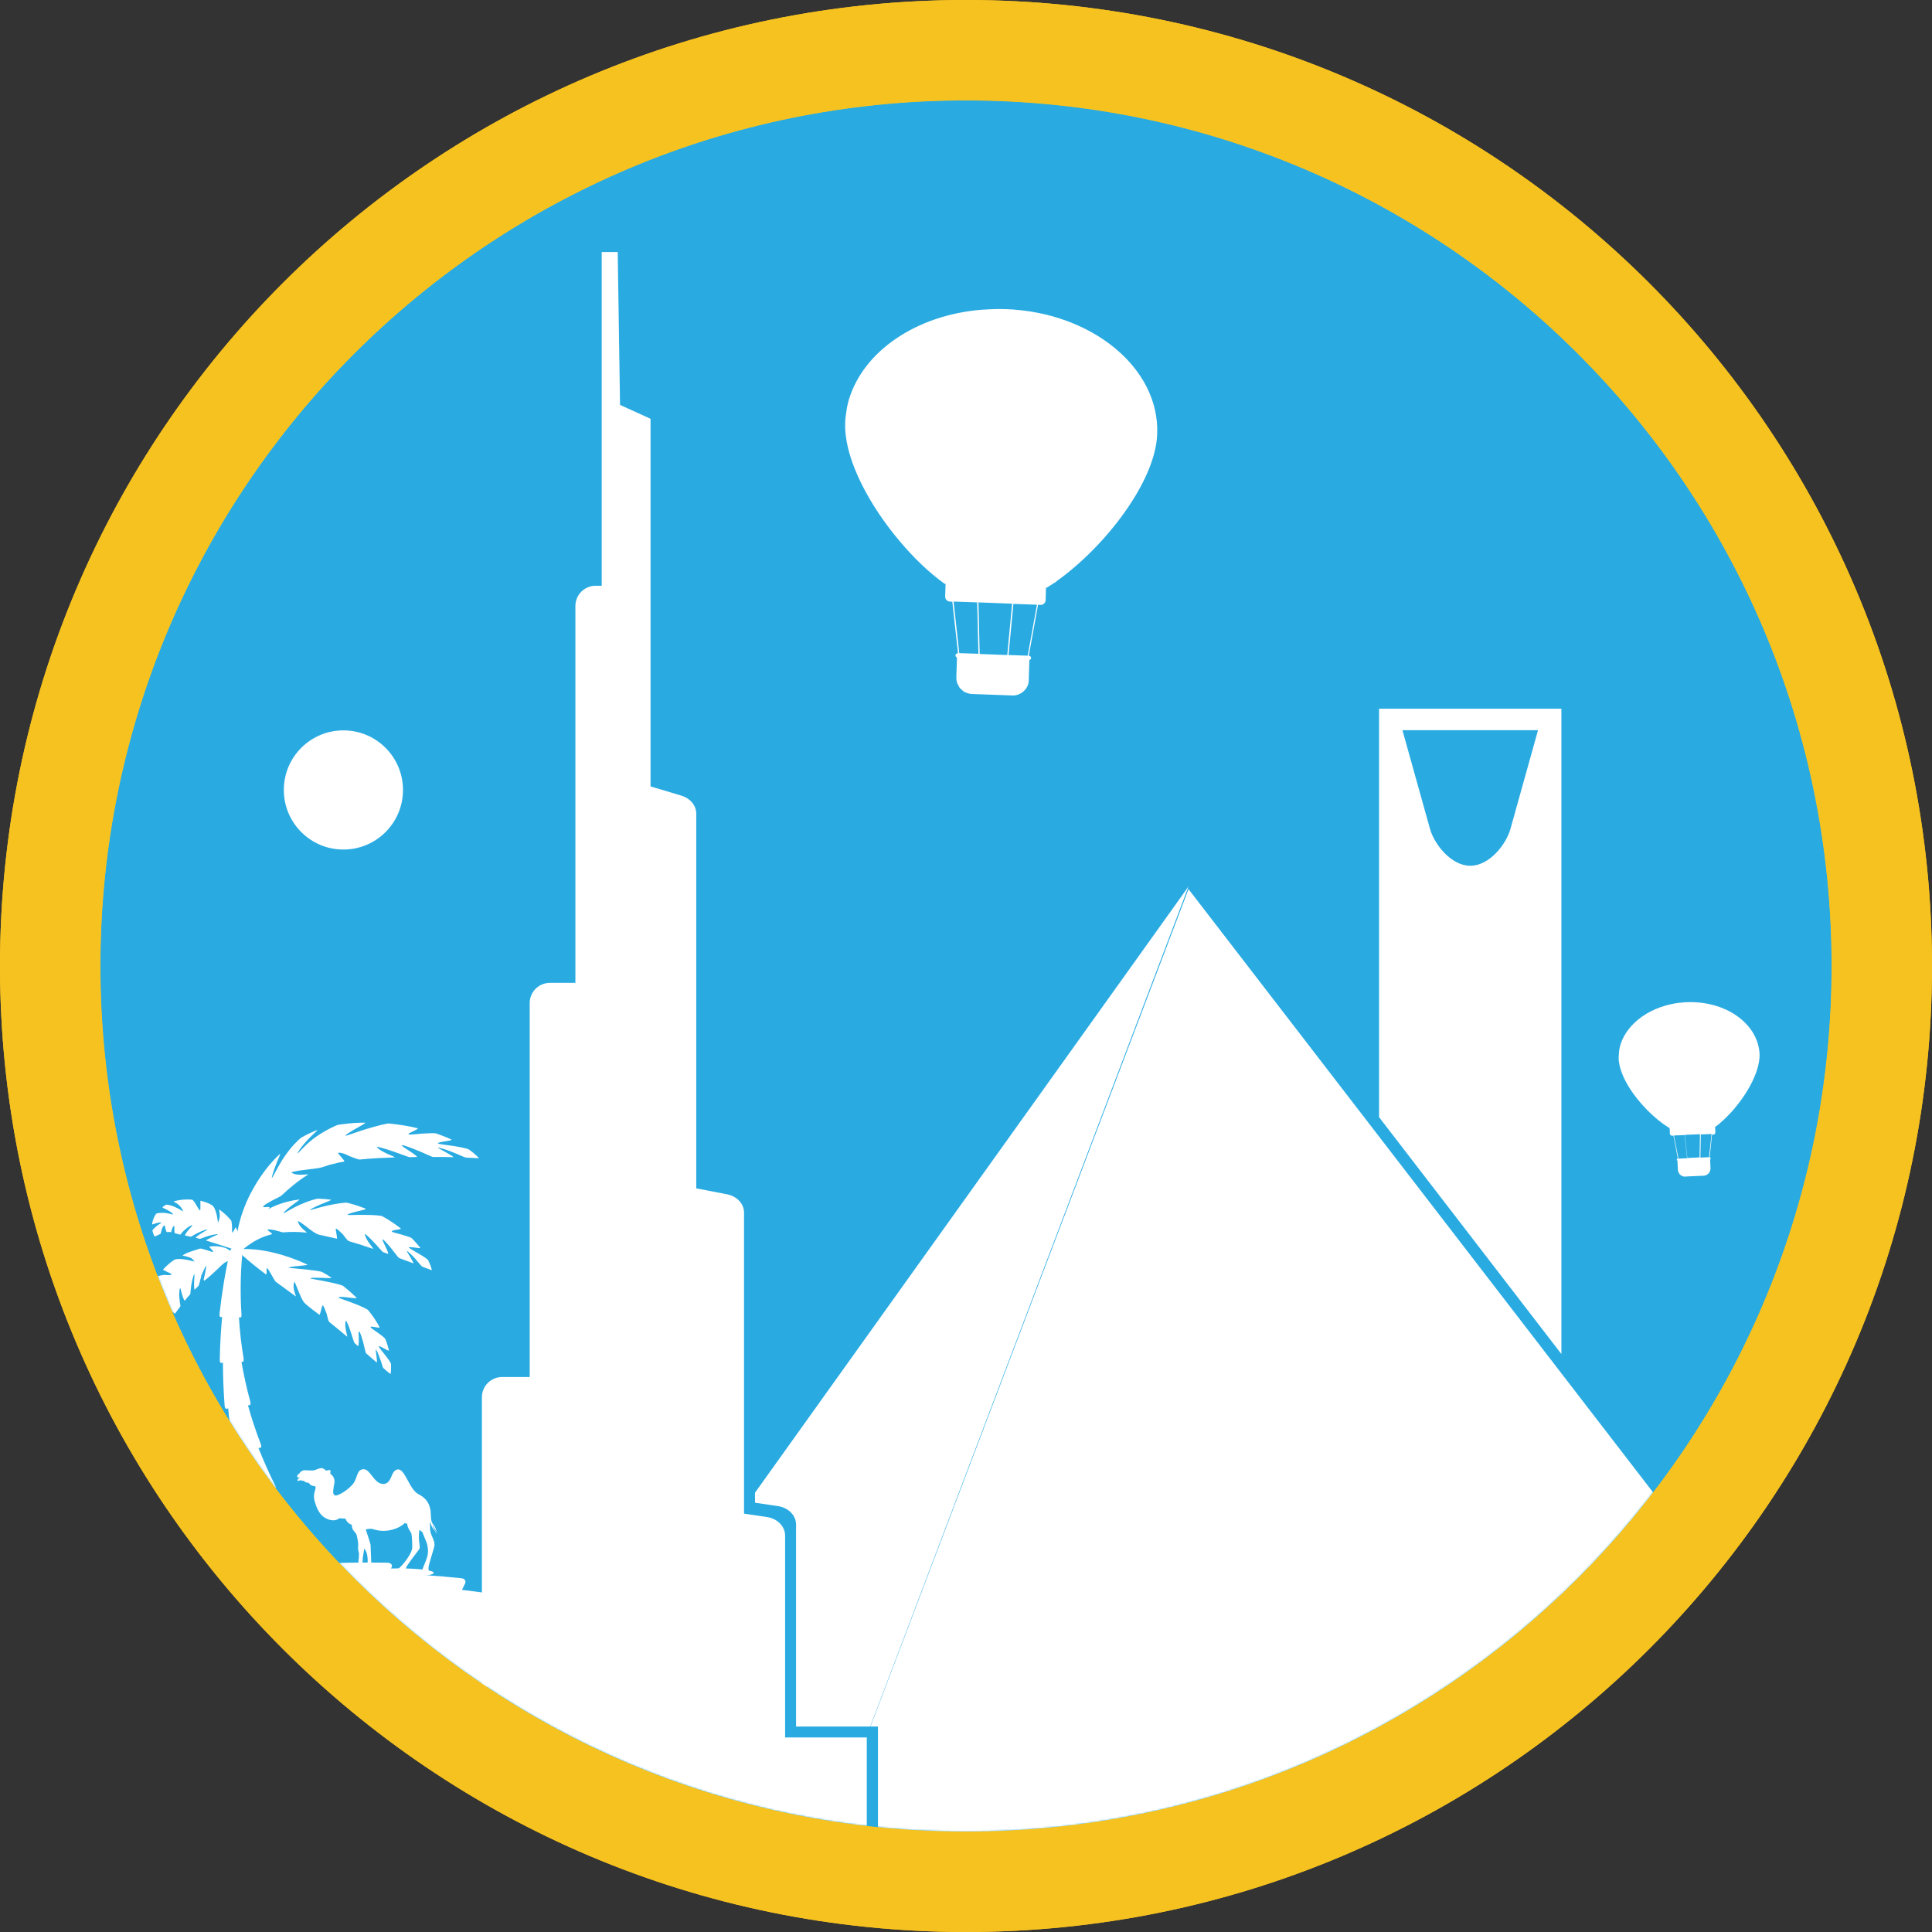
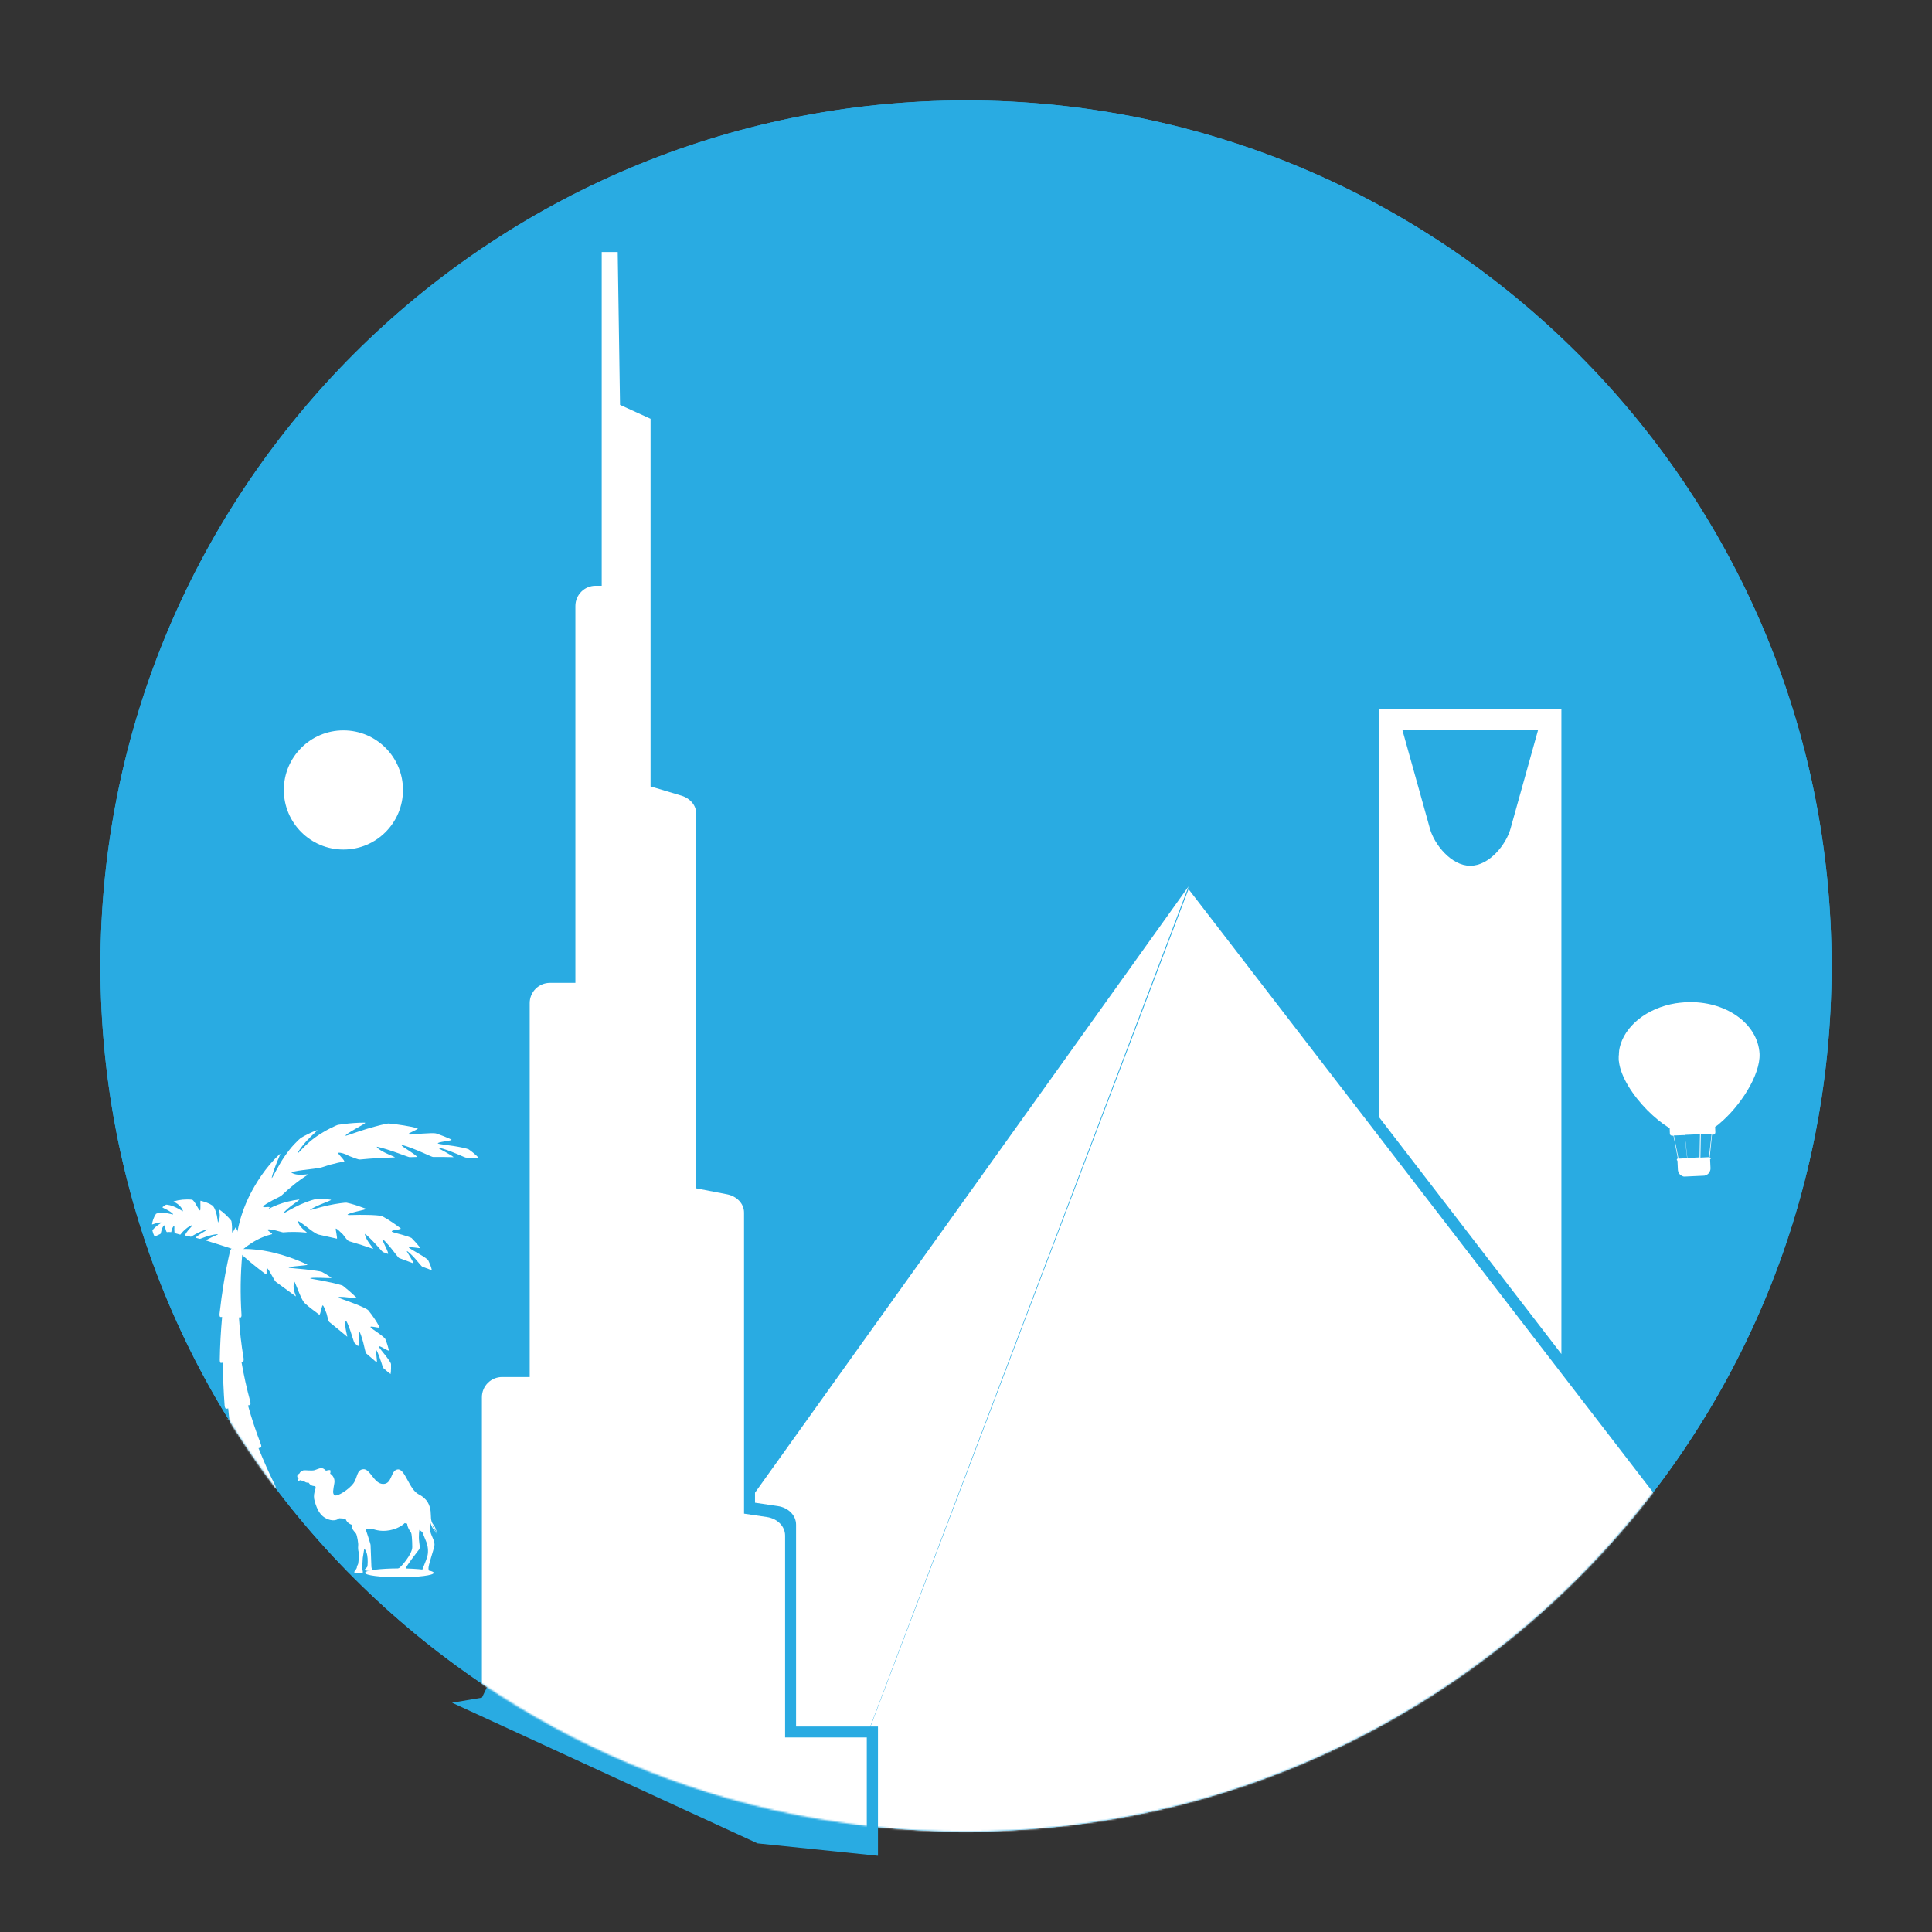
<svg xmlns="http://www.w3.org/2000/svg" fill="none" viewBox="0 0 1191 1191" height="1191" width="1191">
  <rect x="0" y="0" width="1191" height="1191" fill="#333333" stroke="none" />
-   <path fill="#F6C220" d="M595.5 1191C924.385 1191 1191 924.385 1191 595.5C1191 266.614 924.385 0 595.5 0C266.614 0 0 266.614 0 595.5C0 924.385 266.614 1191 595.5 1191Z" />
  <path fill="#29ABE2" d="M595.503 1129.09C890.195 1129.09 1129.09 890.19 1129.09 595.497C1129.09 300.805 890.195 61.91 595.503 61.91C300.81 61.91 61.915 300.805 61.915 595.497C61.915 890.19 300.81 1129.09 595.503 1129.09Z" />
  <path fill="#29ABE2" d="M595.503 1129.09C890.195 1129.09 1129.09 890.19 1129.09 595.497C1129.09 300.805 890.195 61.91 595.503 61.91C300.81 61.91 61.915 300.805 61.915 595.497C61.915 890.19 300.81 1129.09 595.503 1129.09Z" />
  <path fill="white" d="M267.37 969.582C267.37 971.14 257.895 972.308 246.214 972.308C234.532 972.308 225.057 971.14 225.057 969.582C225.057 968.025 234.532 966.856 246.214 966.856C257.895 966.856 267.37 968.025 267.37 969.582Z" />
  <path fill="white" d="M203.525 908.434C203.525 908.434 206.77 910.251 206.121 914.274C205.472 918.298 204.693 920.894 206.38 921.802C208.068 922.711 215.077 918.168 217.802 914.534C220.528 910.9 219.75 905.968 224.033 905.708C228.316 905.448 230.523 914.794 236.234 914.794C241.945 914.794 240.647 906.357 245.19 905.838C249.732 905.319 252.198 918.168 258.039 921.154C263.88 924.139 264.918 928.163 265.438 931.407C265.827 934.522 265.178 937.508 267.125 939.844C269.072 942.18 269.331 945.685 269.331 945.685C269.331 945.685 269.071 943.868 268.033 942.44C266.995 940.882 266.605 939.974 266.605 939.974C266.605 939.974 266.606 941.142 267.644 942.57C268.682 943.998 268.942 945.555 268.942 945.555C268.942 945.555 268.163 943.478 267.254 942.7C266.346 941.791 265.178 938.806 265.178 937.637C265.178 937.637 264.788 942.829 265.567 945.166C266.346 947.502 268.293 950.487 267.774 953.083C267.255 955.679 263.88 965.284 264.139 966.971C264.269 968.659 264.788 968.659 263.49 969.048C262.322 969.308 259.856 969.437 260.116 968.399C260.245 967.361 262.712 962.299 263.49 959.184C264.269 956.068 263.62 952.434 262.842 950.617C262.063 948.67 260.375 944.517 260.375 944.517L258.558 943.089C258.558 943.089 257.909 946.464 258.428 950.617C259.077 954.77 258.688 954.771 257.649 956.068C256.611 957.366 250.77 965.024 250.381 966.322C249.862 967.75 250.251 968.529 248.953 968.918C247.655 969.308 244.151 968.529 244.151 968.529C244.151 968.529 244.411 967.361 245.708 966.841C247.006 966.322 254.146 958.145 254.146 953.732C254.146 949.319 253.755 945.425 253.496 945.036C253.366 944.646 251.03 941.791 251.03 939.325L249.472 938.935C249.472 938.935 246.487 942.18 240.257 943.349C234.027 944.517 230.393 942.57 228.965 942.44C227.537 942.31 225.46 942.829 225.46 942.829C225.46 942.829 228.446 951.655 228.446 952.434C228.446 953.213 228.965 965.284 228.965 965.933C228.965 966.582 229.614 967.49 229.224 968.139C228.835 968.788 224.422 968.269 224.682 967.75C224.941 967.231 226.369 966.322 226.499 965.543C226.629 964.765 226.888 961.39 226.369 958.664C225.85 955.939 224.552 954.641 224.552 954.641C224.552 954.641 223.903 958.535 223.643 960.352C223.513 962.169 223.254 966.192 223.383 967.231C223.513 968.269 224.033 969.567 223.254 969.827C222.475 970.086 218.062 969.697 218.322 969.048C218.582 968.529 220.139 966.841 220.009 966.063C220.009 965.284 220.658 964.635 220.788 963.986C220.918 963.337 221.566 957.886 221.177 956.977C220.788 956.068 220.658 954.251 220.788 952.953C221.048 951.655 220.139 946.464 219.49 945.425C218.841 944.387 217.543 943.478 217.153 942.051C216.764 940.623 216.894 939.974 216.894 939.974C216.894 939.974 213.908 939.195 213 936.21L209.106 935.95C209.106 935.95 206.77 938.416 201.968 936.469C197.165 934.522 195.478 930.369 194.05 925.696C192.623 921.024 194.699 918.428 194.569 916.87C194.569 915.313 192.233 917.13 190.286 914.015C190.286 914.015 188.339 914.274 187.301 912.847C187.301 912.847 186.262 912.976 185.613 912.587C184.964 912.198 184.056 913.236 183.537 912.847C183.018 912.328 184.186 911.159 184.835 911.03C184.835 911.03 184.705 910.77 184.056 910.9C183.407 910.9 183.147 910.64 183.277 909.732C183.407 908.823 184.835 908.434 184.835 907.914C184.964 907.395 186.392 906.617 187.171 906.357C187.95 906.227 192.103 906.746 193.661 906.357C195.218 905.968 196.905 904.929 198.333 905.059C199.761 905.189 200.929 906.616 200.929 906.616C200.929 906.616 202.746 906.097 203.525 906.227C203.655 906.097 203.914 907.525 203.525 908.434Z" />
  <path fill="white" d="M211.698 523.712C231.984 523.712 248.43 507.267 248.43 486.98C248.43 466.694 231.984 450.248 211.698 450.248C191.411 450.248 174.966 466.694 174.966 486.98C174.966 507.267 191.411 523.712 211.698 523.712Z" />
  <mask height="1069" width="1069" y="61" x="61" maskUnits="userSpaceOnUse" style="mask-type:luminance" id="mask0_1182_10209">
    <path fill="white" d="M595.482 1129.09C890.175 1129.09 1129.07 890.19 1129.07 595.497C1129.07 300.805 890.175 61.91 595.482 61.91C300.79 61.91 61.895 300.805 61.895 595.497C61.895 890.19 300.79 1129.09 595.482 1129.09Z" />
  </mask>
  <g mask="url(#mask0_1182_10209)">
-     <path fill="white" d="M-165.081 1039.4C-181.176 1048.49 -197.27 1057.96 -213.235 1067.96L-213.365 1066.01C-213.365 1065.36 -215.181 1065.75 -217.128 1067.05C-240.621 1081.85 -263.855 1097.68 -286.829 1114.03C-288.776 1115.46 -290.333 1117.15 -290.203 1117.67L-288.257 1128.7C-288.127 1129.35 -286.439 1128.83 -284.492 1127.66C-261.389 1114.55 -238.156 1102.61 -215.052 1092.1C-213.105 1091.19 -211.418 1089.89 -211.547 1089.11L-211.677 1087.17C-195.972 1080.03 -180.137 1073.41 -164.562 1067.57C-162.615 1066.79 -160.928 1065.62 -160.928 1064.71V1062.51C-145.223 1056.54 -129.517 1051.34 -114.072 1046.8C-112.125 1046.28 -110.437 1044.98 -110.437 1044.2L-110.307 1041.87C-94.732 1037.33 -79.286 1033.43 -63.97 1030.19C-62.023 1029.8 -60.336 1028.63 -60.207 1027.72L-59.947 1025.13C-44.501 1021.88 -29.315 1019.41 -14.389 1017.47C-12.442 1017.21 -10.755 1016.17 -10.625 1015.13L-10.236 1012.28C4.82 1010.46 19.747 1009.29 34.414 1008.77C36.231 1008.77 38.049 1007.73 38.178 1006.56L38.827 1003.45C53.494 1002.93 68.031 1003.19 82.179 1004.1C83.996 1004.23 85.683 1003.32 86.073 1002.15L86.981 998.777C101.259 999.685 115.276 1001.24 128.905 1003.58C130.592 1003.84 132.409 1003.06 132.799 1001.76L133.967 998.258C147.725 1000.59 161.224 1003.45 174.203 1007.08C175.891 1007.6 177.578 1006.82 178.097 1005.4L179.395 1001.76C192.505 1005.4 205.354 1009.68 217.814 1014.61C219.372 1015.26 221.19 1014.61 221.709 1013.18L223.395 1009.29C235.856 1014.22 248.057 1019.8 259.609 1026.03C261.036 1026.81 262.854 1026.29 263.632 1024.74L265.579 1020.71C277.26 1026.94 288.683 1033.95 299.326 1041.61C300.754 1042.65 302.441 1042.13 303.35 1040.57L305.556 1036.42C316.329 1044.08 326.583 1052.51 336.058 1061.6C337.226 1062.77 339.043 1062.51 339.952 1060.95L371.232 1010.46C372.141 1008.9 371.492 1007.08 369.805 1006.56C356.046 1001.76 342.159 997.998 327.881 994.753L330.087 990.6C330.866 989.042 330.087 987.485 328.27 987.095C313.993 984.11 299.456 981.774 284.789 980.086L286.735 976.063C287.384 974.635 286.476 973.207 284.659 972.947C269.862 971.39 254.936 970.352 239.88 969.962L241.437 966.068C242.086 964.641 240.918 963.472 238.971 963.343C223.785 963.083 208.47 963.343 193.154 963.992L194.451 960.357C194.971 958.93 193.803 957.891 191.726 958.021C176.151 958.93 160.575 960.357 144.87 962.434L146.038 958.93C146.427 957.632 145.129 956.723 143.182 957.112C127.347 959.319 111.512 961.915 95.677 965.03L96.586 961.785C96.975 960.487 95.548 959.838 93.471 960.357C77.506 963.732 61.411 967.626 45.317 971.909L45.966 968.794C46.225 967.626 44.668 967.236 42.721 967.756C26.497 972.298 10.402 977.361 -5.822 982.942L-5.433 980.086C-5.303 979.048 -6.861 978.788 -8.937 979.437C-25.162 985.148 -41.386 991.378 -57.611 998.128L-57.351 995.532C-57.221 994.493 -58.909 994.493 -60.985 995.402C-77.21 1002.28 -93.564 1009.68 -109.658 1017.47L-109.529 1015.13C-109.529 1014.22 -111.086 1014.35 -113.163 1015.39C-129.388 1023.44 -145.612 1031.87 -161.706 1040.83V1038.62C-161.317 1037.97 -163.005 1038.23 -165.081 1039.4Z" />
    <path fill="white" d="M150.154 837.193C148.726 828.886 147.817 820.579 147.298 812.142H148.336C148.726 812.142 148.985 811.234 148.855 810.195C148.076 797.865 148.207 785.405 149.375 772.944C149.505 771.906 149.245 770.997 148.985 770.867L142.755 769.829C142.496 769.829 141.976 770.608 141.717 771.646C138.861 784.107 136.785 796.827 135.357 809.806C135.227 810.974 135.486 811.883 135.876 811.883H136.914C136.135 820.579 135.617 829.405 135.487 838.231C135.487 839.399 135.746 840.308 136.265 840.178L137.433 840.048C137.433 848.874 137.823 857.7 138.472 866.526C138.602 867.695 138.991 868.473 139.51 868.473L140.678 868.214C141.457 877.04 142.625 885.736 144.053 894.432C144.183 895.601 144.832 896.379 145.221 896.25L146.519 895.86C148.077 904.556 150.023 913.123 152.1 921.689C152.36 922.728 153.009 923.507 153.528 923.377L154.826 922.858C157.033 931.424 159.629 939.861 162.484 948.168C162.874 949.206 163.523 949.855 164.042 949.725L165.339 949.076C168.195 957.383 171.44 965.69 174.814 973.867C175.204 974.905 175.982 975.554 176.502 975.165L177.929 974.386C181.434 982.433 185.068 990.481 189.092 998.398C189.611 999.437 190.389 999.956 190.909 999.566L192.337 998.658C196.361 1006.58 200.514 1014.23 204.927 1022.02C205.446 1023.06 206.355 1023.45 206.874 1023.06L208.302 1022.02C212.715 1029.68 217.257 1037.21 222.06 1044.61C222.709 1045.51 223.618 1045.9 224.137 1045.51L225.565 1044.35C230.367 1051.74 235.299 1059.01 240.361 1066.28C241.01 1067.19 241.919 1067.58 242.568 1067.06L243.995 1065.76C249.057 1072.9 254.379 1080.04 259.701 1087.05C260.35 1087.96 261.388 1088.22 261.907 1087.7L263.335 1086.27L271.382 1096.65C274.107 1100.16 276.704 1103.53 279.3 1106.91C279.949 1107.82 280.857 1107.95 281.506 1107.43L299.937 1088.61C300.456 1088.09 300.197 1087.05 299.288 1086.4L288.645 1078.87C285.14 1076.41 281.636 1073.94 278.261 1071.34L279.689 1069.92C280.208 1069.4 279.949 1068.36 279.04 1067.71C272.161 1062.65 265.412 1057.58 258.792 1052.13L260.22 1050.84C260.739 1050.32 260.479 1049.41 259.701 1048.76C253.081 1043.44 246.592 1037.99 240.361 1032.27L241.789 1031.11C242.308 1030.59 242.048 1029.68 241.269 1029.03C235.039 1023.32 228.809 1017.48 222.968 1011.51L224.396 1010.47C224.915 1010.08 224.786 1009.17 224.007 1008.39C218.166 1002.42 212.325 996.192 206.874 989.702L208.302 988.793C208.821 988.404 208.691 987.495 208.042 986.717C202.59 980.357 197.269 973.737 192.337 966.858L193.765 966.079C194.284 965.82 194.154 964.911 193.505 964.003C188.573 957.253 183.771 950.244 179.358 943.106L180.785 942.457C181.304 942.197 181.304 941.288 180.655 940.38C176.242 933.241 172.089 925.843 168.324 918.315L169.623 917.796C170.142 917.666 170.142 916.627 169.623 915.719C165.859 908.191 162.484 900.533 159.369 892.745L160.667 892.356C161.186 892.226 161.186 891.317 160.797 890.279C157.812 882.491 155.085 874.444 152.879 866.397L154.047 866.137C154.437 866.007 154.567 865.099 154.307 864.06C152.101 856.013 150.283 847.836 148.855 839.529L150.024 839.399C150.153 839.01 150.283 838.231 150.154 837.193Z" />
    <path fill="white" d="M208.603 710.632C208.084 710.761 209.251 712.059 210.419 713.357C211.588 714.655 212.626 715.953 212.107 716.083C209.641 716.472 207.175 716.991 204.968 717.64L203.281 718.03L202.502 718.289L201.723 718.549L198.478 719.587C197.18 719.977 195.364 720.236 193.287 720.496C191.21 720.756 189.003 721.015 186.926 721.275C182.773 721.794 179.269 722.573 179.658 722.832C181.605 724.26 184.591 724.26 186.797 724.13C189.004 724 190.431 723.741 189.652 724.26C183.422 728.154 178.231 732.567 173.688 736.85C173.039 737.499 170.573 738.667 167.977 739.965C165.511 741.263 162.915 742.821 162.396 743.47C161.747 744.248 162.914 744.248 164.212 744.119C165.51 743.989 166.679 743.989 166.03 744.638C158.631 752.815 153.699 759.434 150.454 763.847C147.209 768.261 145.522 770.467 145.522 770.467C145.522 770.467 145.392 769.299 145.522 766.963C145.652 764.626 145.912 760.862 147.08 755.8C148.248 750.738 150.195 744.378 153.959 736.72C155.906 732.956 158.242 728.803 161.227 724.52C164.213 720.236 167.847 715.693 172.519 711.41C173.428 710.502 171.352 714.655 169.794 718.809C168.237 722.962 167.068 726.986 167.717 726.077C168.496 725.169 171.222 719.198 175.115 713.357C177.062 710.502 179.269 707.646 181.215 705.57C183.162 703.493 184.85 701.935 185.369 701.546C186.927 700.637 188.484 699.729 190.171 698.95C191.859 698.171 193.417 697.392 195.363 696.743C196.142 696.484 195.234 697.263 193.806 698.561C192.378 699.859 190.561 701.676 188.744 703.623C185.239 707.516 182.643 711.67 183.682 710.891C184.331 710.502 188.744 705.05 194.845 700.767C195.234 700.507 195.623 700.248 196.012 699.988L197.181 699.21C197.96 698.69 198.738 698.301 199.517 697.782C201.075 696.873 202.503 696.094 203.8 695.446C206.396 694.148 208.213 693.369 208.603 693.369C209.641 693.239 210.549 693.109 211.588 692.979C216.26 692.33 220.674 692.071 224.827 692.071C226.255 692.071 222.491 693.888 218.986 695.965C215.352 698.041 211.977 700.248 213.275 700.118C214.314 699.988 220.284 697.652 226.385 695.835C232.485 694.018 238.715 692.46 239.753 692.59C246.113 693.239 251.954 694.148 257.146 695.446C258.314 695.705 256.497 696.484 254.68 697.392C252.863 698.301 251.045 699.08 252.084 699.339C252.992 699.599 256.627 699.08 260.391 698.82C264.155 698.561 267.789 698.431 268.698 698.69C272.202 699.859 275.447 701.156 278.173 702.454C279.081 702.844 276.615 703.233 274.149 703.623C271.683 704.012 269.347 704.531 269.996 704.92C271.164 705.44 275.447 705.829 279.73 706.478C283.884 707.127 288.037 708.036 288.946 708.555C293.619 711.8 295.306 714.136 295.306 714.006C295.306 714.006 292.58 713.876 287.259 713.617C286.61 713.617 282.975 711.8 278.952 710.242C275.058 708.685 270.904 707.387 270.126 707.516C269.606 707.516 272.332 708.944 274.928 710.372C277.524 711.8 279.99 713.357 279.47 713.357C275.966 713.227 271.683 713.227 267.011 713.227C266.232 713.227 262.078 711.151 257.665 709.334C253.252 707.516 248.709 705.829 247.8 705.959C246.892 706.089 249.748 707.776 252.474 709.593C255.199 711.41 257.795 713.227 256.886 713.227L252.603 713.357C251.824 713.357 246.762 711.28 241.7 709.593C236.768 707.906 231.836 706.608 232.226 706.997C233.524 708.814 236.768 710.372 239.364 711.54C241.96 712.708 244.037 713.487 243.258 713.487C236.768 713.747 229.629 714.006 221.971 714.785C220.803 714.915 217.948 713.617 215.093 712.578C212.886 711.28 209.901 710.372 208.603 710.632Z" />
    <path fill="white" d="M207.143 757.367C206.754 757.237 207.144 758.924 207.403 760.482C207.663 762.039 207.923 763.727 207.663 763.597C204.029 762.688 200.264 762.039 196.63 761.131C194.423 760.612 191.438 758.145 188.713 756.069C185.987 753.992 183.65 752.434 183.65 752.824C184.17 755.29 185.987 756.977 187.285 758.145C188.583 759.314 189.621 759.963 188.843 759.833C183.521 759.314 178.719 759.314 174.565 759.703C174.046 759.703 172.099 759.054 170.022 758.535C167.945 758.016 165.739 757.756 165.22 757.886C164.571 758.145 165.48 758.794 166.388 759.443C167.297 760.092 168.205 760.741 167.556 760.871C160.547 762.559 155.615 765.803 152.37 768.14C150.813 769.308 149.514 770.346 148.735 770.995L147.568 772.034C147.568 772.034 147.438 771.125 147.698 769.308C147.957 767.491 148.347 764.635 150.164 760.741C151.072 758.924 152.37 756.718 154.058 754.641C155.875 752.434 158.081 750.228 160.936 748.151C166.647 743.998 174.824 740.623 184.429 739.455C185.338 739.325 182.223 741.272 179.368 743.479C176.512 745.685 174.046 748.151 174.954 747.892C175.344 747.762 176.642 746.983 178.459 745.945C180.276 744.906 182.613 743.738 185.079 742.57C190.011 740.364 195.203 738.806 196.241 738.936C198.837 739.066 201.303 739.195 203.898 739.585C204.937 739.715 201.043 741.012 197.409 742.57C193.774 744.128 190.4 745.945 191.309 745.945C191.828 745.945 196.89 744.257 202.212 743.089C207.533 741.921 212.984 741.272 213.633 741.402C214.412 741.532 215.061 741.791 215.84 741.921C219.215 742.83 222.33 743.868 225.315 745.036C226.353 745.426 223.109 746.075 219.864 746.853C216.619 747.632 213.504 748.67 214.413 748.93C215.191 749.19 219.994 748.8 224.926 748.93C229.858 748.93 234.79 749.319 235.568 749.709C239.852 752.045 243.616 754.641 246.861 757.107C247.64 757.626 245.953 757.886 244.265 758.145C242.578 758.405 241.02 758.794 241.669 759.314C242.188 759.703 244.914 760.352 247.769 761.131C250.495 761.909 253.221 762.818 253.74 763.207C255.817 765.284 257.504 767.231 258.932 769.048C259.322 769.697 257.504 769.308 255.557 769.048C253.61 768.789 251.663 768.659 252.053 769.048C252.702 769.827 255.557 771.255 258.283 772.942C261.008 774.5 263.734 776.317 263.994 776.966C265.941 780.86 266.201 783.066 266.201 783.066C266.201 783.066 264.124 782.287 260.36 780.86C259.841 780.73 258.023 778.264 255.946 775.927C253.87 773.591 251.534 771.385 250.885 771.255C250.496 771.125 251.793 773.072 252.961 775.019C254.13 776.966 255.168 778.913 254.779 778.783L246.082 775.538C245.563 775.408 243.616 772.553 241.279 769.697C239.073 766.972 236.607 764.246 235.958 763.986C235.309 763.856 236.607 766.193 237.646 768.529C238.814 770.865 239.722 773.202 239.073 772.942L236.218 771.904C235.699 771.774 233.103 768.529 230.377 765.674C227.651 762.818 224.926 760.222 224.926 760.741C225.186 762.818 226.743 765.154 228.041 766.971C229.339 768.789 230.377 769.957 229.857 769.827C225.444 768.269 220.513 766.712 215.191 765.154C214.283 764.895 212.854 762.948 211.427 761.001C209.739 759.443 208.052 757.626 207.143 757.367Z" />
    <path fill="white" d="M198.995 804.727C198.735 804.467 198.346 806.025 197.956 807.582C197.567 809.14 197.177 810.697 196.788 810.438C193.932 808.231 190.947 806.154 188.222 803.688C186.534 802.261 185.106 798.626 183.808 795.511C182.51 792.396 181.602 789.8 181.472 790.19C180.563 792.526 181.083 794.862 181.602 796.679C182.121 798.367 182.77 799.535 182.121 799.016L170.05 790.19C169.531 789.8 168.492 787.853 167.454 786.036C166.415 784.089 165.248 782.272 164.859 781.883C163.69 780.974 164.988 786.296 163.82 785.517C157.59 780.844 153.047 777.08 150.192 774.484C147.206 771.888 145.908 770.331 145.908 770.331C145.908 770.331 149.153 769.552 156.292 770.201C159.796 770.461 164.339 771.11 169.92 772.537C175.501 773.965 181.991 776.042 189.389 779.546C190.168 779.936 186.923 780.066 183.678 780.455C180.433 780.715 177.318 781.234 178.097 781.493C178.876 781.753 183.549 782.013 188.222 782.532C192.894 783.051 197.696 783.7 198.475 784.089C200.422 785.128 202.369 786.296 204.186 787.594C204.965 788.113 201.331 787.853 197.696 787.724C194.062 787.594 190.558 787.724 191.336 788.113C191.726 788.372 196.529 789.021 201.331 790.06C206.133 790.968 210.935 792.266 211.455 792.656L213.012 793.954C215.478 795.901 217.685 797.977 219.762 799.924C220.54 800.573 217.426 800.184 214.31 799.794C211.195 799.405 208.21 799.275 208.859 799.924C209.378 800.443 213.661 801.741 217.944 803.429C222.228 804.986 226.381 807.063 226.9 807.582C229.756 811.087 232.093 814.591 233.91 817.966C234.299 818.744 232.741 818.355 231.184 818.096C229.626 817.836 228.068 817.576 228.458 818.225C228.717 818.745 230.924 820.172 233.13 821.73C235.337 823.287 237.414 824.975 237.544 825.494C238.582 827.96 239.231 830.296 239.75 832.373C239.88 833.022 238.322 832.113 236.635 831.205C235.077 830.296 233.39 829.517 233.52 830.037C233.779 830.945 235.726 833.152 237.544 835.488C239.361 837.824 241.048 840.161 241.048 840.939C241.178 844.963 240.788 847.04 240.788 847.04C240.788 847.04 239.101 845.872 236.375 843.406C235.986 843.146 235.337 840.42 234.299 837.695C233.39 834.969 232.222 832.243 231.703 831.984C231.443 831.724 231.833 833.931 232.092 836.007C232.352 838.084 232.482 840.161 232.222 839.901L225.733 834.32C225.343 833.931 224.694 830.815 223.915 827.571C223.007 824.326 221.968 821.081 221.449 820.821C220.93 820.432 221.059 823.028 221.189 825.364C221.189 827.83 221.06 830.166 220.67 829.777L218.593 827.96C218.204 827.571 217.166 823.936 215.998 820.432C214.83 816.927 213.402 813.683 213.142 814.202C212.493 816.149 213.012 818.744 213.402 820.821C213.791 822.898 214.31 824.326 213.921 823.936C210.676 821.211 207.042 818.225 203.018 814.98C202.369 814.461 201.98 812.125 201.331 809.789C200.422 807.712 199.774 805.246 198.995 804.727Z" />
-     <path fill="white" d="M105.777 785.656C105.906 785.397 104.609 784.748 103.181 784.099C101.754 783.45 100.326 782.801 100.585 782.541C102.662 780.335 104.869 778.258 107.335 776.7C108.893 775.792 112.267 776.051 114.992 776.571C116.42 776.83 117.459 777.22 118.627 777.349C119.146 777.479 119.405 777.609 119.665 777.609C119.924 777.609 119.925 777.609 119.925 777.609C119.535 777.09 119.146 776.7 118.756 776.311C118.497 776.051 118.367 775.922 118.237 775.792C117.978 775.662 117.718 775.532 117.459 775.402C116.939 775.143 116.42 775.013 115.901 774.883C115.512 774.753 115.122 774.624 114.733 774.494C113.175 774.104 112.137 774.105 112.786 773.715C113.305 773.456 113.695 773.196 114.214 772.936C114.603 772.807 115.382 772.287 116.161 772.028L118.497 771.249C120.055 770.73 121.742 770.211 123.3 769.692C123.689 769.562 125.506 770.081 127.323 770.6C129.01 771.119 130.698 771.898 131.217 771.768C131.736 771.768 131.087 770.86 130.308 770.081C129.529 769.302 128.751 768.523 129.4 768.393C132.644 768.004 135.76 768.264 138.485 769.172C141.081 770.081 142.639 771.638 143.548 772.936C144.456 774.364 144.845 775.532 144.975 776.311C145.105 777.09 145.105 777.479 145.105 777.479C145.105 777.479 144.586 777.349 143.548 777.22C142.509 777.09 141.081 777.09 139.394 777.869C138.615 778.258 137.837 778.777 137.188 779.426C136.409 780.075 135.63 780.854 134.592 781.892L130.957 785.267C130.308 785.916 129.529 786.565 128.621 787.344C128.231 787.733 127.712 788.122 127.193 788.512L126.414 789.161L126.025 789.42C125.895 789.42 125.896 789.55 125.896 789.55C125.896 789.55 125.895 789.55 125.766 789.29C125.636 789.161 125.506 788.901 125.636 788.382L126.414 785.007C126.934 782.541 127.323 780.205 126.933 780.464C126.674 780.594 126.285 781.503 125.766 782.671L124.857 784.618L124.338 785.786L124.208 786.046L124.078 786.175C124.078 786.305 124.078 786.435 124.078 786.565V786.824C124.078 786.954 124.078 786.954 123.948 787.084L123.818 787.603L123.559 788.642L123.04 790.589C122.78 791.757 122.521 792.535 122.391 792.665C121.612 793.444 120.833 794.223 120.055 795.002C119.795 795.391 119.535 792.925 119.665 790.329C119.795 787.863 120.054 785.137 119.665 785.526C119.405 785.656 118.497 788.901 117.977 791.886C117.458 795.002 117.458 797.857 117.199 797.987L116.55 798.636C115.641 799.674 114.733 800.712 113.954 801.751C113.694 802.14 112.915 800.193 112.266 798.117C111.617 796.04 111.358 793.833 110.969 794.093C110.709 794.353 110.32 797.208 110.58 799.934C110.71 802.659 111.358 804.996 111.229 805.255C110.061 806.813 109.022 808.241 107.984 809.668C107.724 809.928 106.945 809.279 106.037 808.5C105.128 807.721 104.35 806.813 104.09 807.072C103.831 807.332 104.22 808.89 104.739 810.188C105.258 811.615 105.906 812.783 105.777 813.043C105.128 814.211 104.479 815.25 103.96 816.418C103.83 816.807 102.792 816.028 101.883 815.12C100.974 814.211 100.066 813.303 99.937 813.562C99.547 814.081 99.936 815.898 100.585 817.586C101.105 819.273 101.883 820.701 101.753 821.22C100.715 823.686 99.937 825.114 99.937 825.114C99.937 825.114 98.509 824.465 96.562 822.388C96.302 822.129 96.432 820.052 96.692 818.105C96.951 816.158 97.6 814.211 97.341 813.822C97.211 813.562 96.302 814.86 95.523 816.288C94.744 817.716 94.095 819.273 93.836 818.884C92.797 817.196 91.76 814.99 91.111 812.394C90.981 812.005 92.538 809.539 94.225 807.462C95.913 805.385 97.859 803.828 97.859 803.308C97.859 802.919 95.913 803.568 94.096 804.606C92.149 805.645 90.331 806.943 90.331 806.423C90.331 805.645 90.331 804.736 90.461 803.957C90.461 803.438 92.927 800.972 95.393 799.155C97.859 797.338 100.196 796.04 99.807 795.91C97.86 795.521 95.653 796.299 94.096 797.078C92.408 797.987 91.37 798.895 91.5 798.506C92.408 794.742 94.225 790.848 96.821 787.084C97.21 786.435 99.417 786.175 101.494 785.916C103.311 786.175 105.387 786.175 105.777 785.656Z" />
    <path fill="white" d="M123.3 746.188C123.56 746.317 123.56 744.76 123.56 743.202C123.56 741.645 123.43 740.087 123.689 740.217C126.156 740.866 128.752 741.645 130.829 743.072C132.127 743.981 133.165 746.837 133.684 749.303C134.203 751.899 134.333 753.975 134.463 753.586C135.501 751.379 135.631 749.303 135.371 747.745C135.242 746.317 134.852 745.409 135.241 745.668C138.227 747.745 140.563 750.081 142.51 752.418C142.769 752.677 142.9 754.365 143.03 756.052C143.03 757.739 143.029 759.297 143.159 759.686C143.418 760.076 143.808 759.167 144.327 758.258C144.846 757.35 145.236 756.312 145.366 756.701C147.832 761.244 148.351 765.267 148.221 767.863C148.091 770.459 147.312 771.627 147.312 771.627C147.312 771.627 145.236 770.589 141.731 769.421C138.227 768.253 133.424 766.695 127.064 764.748C126.805 764.618 128.622 763.58 130.569 762.672C132.516 761.763 134.592 760.984 134.333 760.854C133.943 760.725 131.088 761.114 128.492 761.893C125.896 762.671 123.56 763.71 123.171 763.71L120.704 763.061C120.315 762.931 122.132 761.503 124.079 760.335C126.026 759.037 128.232 757.999 127.843 757.869C127.583 757.739 124.858 758.648 122.392 759.816C119.926 760.984 117.849 762.412 117.719 762.412L117.071 762.282L114.085 761.633C113.825 761.633 114.734 759.946 116.032 758.388C117.33 756.831 118.887 755.403 118.498 755.273C118.239 755.143 115.902 756.312 114.215 757.869C113.306 758.648 112.528 759.427 112.008 760.076C111.489 760.725 111.229 761.114 111.1 761.114L107.855 760.205C107.595 760.205 107.465 759.167 107.465 757.999C107.465 756.961 107.595 755.792 107.336 755.663C107.076 755.663 106.427 756.571 106.037 757.61C105.648 758.648 105.648 759.556 105.519 759.556C104.61 759.427 103.701 759.427 102.923 759.556C102.663 759.556 102.273 758.648 102.014 757.61C101.754 756.571 101.754 755.403 101.365 755.403C100.846 755.403 100.067 756.701 99.678 757.999C99.288 759.297 99.158 760.595 98.769 760.725C96.692 761.633 95.394 762.282 95.394 762.282C95.394 762.282 94.486 761.114 93.967 758.648C93.837 758.388 95.135 756.961 96.433 755.922C97.861 754.754 99.288 754.105 99.418 753.716C99.418 753.456 98.12 753.586 96.563 753.975C95.135 754.365 93.707 755.014 93.707 754.754C93.966 752.937 94.615 750.601 96.173 748.264C96.303 748.134 97.082 747.875 98.12 747.745C99.159 747.615 100.456 747.615 101.754 747.745C104.35 748.005 106.427 748.783 106.686 748.654C106.946 748.394 105.518 747.226 103.701 746.188C101.884 745.149 99.807 744.5 100.197 744.111C100.846 743.592 101.495 743.202 102.274 742.683C102.533 742.553 103.442 742.683 104.61 742.943C105.778 743.202 107.206 743.721 108.504 744.37C111.1 745.539 112.917 747.096 112.787 746.577C112.268 744.76 110.84 743.202 109.412 742.164C107.985 741.126 106.687 740.736 107.076 740.606C110.581 739.568 114.474 739.179 118.368 739.568C119.017 739.698 120.186 741.255 121.094 743.072C122.003 744.37 122.781 746.058 123.3 746.188Z" />
    <path fill="white" d="M70.217 889.479C69.828 889.738 71.256 890.517 72.684 891.425C74.111 892.334 75.409 893.243 75.02 893.372C71.775 895.319 68.92 897.785 65.805 900.381C64.896 901.16 63.339 901.809 61.781 902.458C61.392 902.588 60.872 902.847 60.483 902.977C60.093 903.107 59.704 903.237 59.185 903.367L56.459 904.535C52.955 905.963 49.97 907.131 50.489 907.39C52.825 908.429 55.421 907.78 57.368 907.131C59.315 906.482 60.483 905.833 59.964 906.611C55.681 911.544 52.176 916.346 49.061 920.629C48.671 921.278 46.595 922.576 44.518 924.004C42.441 925.432 40.494 926.989 40.105 927.638C39.715 928.417 40.754 928.157 41.922 928.028C43.09 927.898 44.259 927.638 43.869 928.287C38.937 936.075 35.692 942.175 33.615 946.199C31.538 950.352 30.5 952.429 30.5 952.429C30.5 952.429 30.111 951.521 29.591 949.574C29.072 947.627 28.554 944.382 28.554 939.969C28.554 935.556 28.943 929.715 30.63 922.836C32.317 915.827 35.303 907.65 40.495 898.694C41.014 897.785 40.624 901.679 40.495 905.443C40.365 909.207 40.364 912.971 40.884 912.063C41.273 911.154 42.182 905.573 43.61 899.992C43.999 898.564 44.389 897.266 44.778 895.838C45.167 894.54 45.556 893.372 45.946 892.074L46.595 890.387C46.854 889.868 46.984 889.479 47.114 889.089C47.504 888.31 47.763 887.791 47.893 887.532C49.71 885.195 51.787 882.989 54.123 880.912C55.032 880.004 52.955 884.287 51.657 888.57C51.008 890.647 50.489 892.853 50.229 894.281C49.97 895.839 49.97 896.617 50.229 896.098C50.359 895.968 50.489 895.449 50.878 894.8L51.917 892.074C52.825 889.868 54.123 887.142 55.68 884.417C57.238 881.691 59.055 878.965 60.613 877.018C62.17 875.071 63.468 873.644 63.858 873.514C64.636 872.995 65.415 872.605 66.324 872.086C70.218 870.009 74.112 868.452 77.876 867.413C79.174 867.024 76.318 869.75 73.852 872.605C71.386 875.461 69.309 878.706 70.347 878.186C70.737 877.927 72.035 876.888 73.722 875.461C75.409 874.033 77.746 872.346 80.212 870.658C85.014 867.413 90.466 865.077 91.374 864.947C97.085 864.558 102.277 864.947 106.69 865.466C107.728 865.596 106.301 866.635 104.873 867.673C103.446 868.711 102.017 869.879 102.926 870.009C103.705 870.139 106.69 869.231 109.805 868.452C112.92 867.673 115.905 867.024 116.554 867.154C119.54 867.803 122.265 868.452 124.732 869.231C126.289 869.62 117.204 872.735 118.502 873.124C120.578 873.773 132.779 871.826 134.336 872.346C138.749 873.903 140.956 875.071 140.956 875.071C140.956 875.071 138.879 876.239 134.466 877.667C133.298 878.057 120.448 875.331 119.021 875.72C118.112 875.98 128.755 879.354 127.846 879.614C124.731 880.393 121.228 881.172 117.074 881.95C116.425 882.08 112.531 880.652 108.767 879.484C104.873 878.186 100.979 877.148 100.33 877.408C99.551 877.537 102.147 878.965 104.613 880.393C107.08 881.821 109.416 883.378 108.637 883.508L105.132 884.157C104.483 884.287 100.071 882.859 95.917 881.821C91.764 880.782 87.61 880.263 87.999 880.652C89.427 882.21 92.153 883.248 94.36 884.027C96.566 884.806 98.253 885.325 97.734 885.455C92.672 886.493 87.48 887.921 82.418 889.998C81.639 890.387 79.303 889.738 76.707 889.349C73.852 888.959 71.126 888.83 70.217 889.479Z" />
    <path fill="white" d="M33.472 878.069C33.213 878.588 35.03 878.328 36.717 878.198C38.405 878.069 40.092 877.939 39.962 878.328C37.885 882.611 36.327 887.284 34.51 891.827C33.472 894.552 30.357 898.057 27.89 901.302C25.424 904.547 23.348 907.272 23.867 907.272C26.333 907.013 28.41 904.936 29.838 903.379C31.265 901.821 32.044 900.523 31.914 901.561C30.357 908.441 29.578 914.671 29.838 919.992C29.838 920.771 29.059 922.978 28.41 925.444C27.761 927.91 27.631 930.506 27.89 931.155C28.15 932.063 28.8 931.025 29.449 929.987C30.098 928.948 30.747 928.04 31.006 928.818C32.045 933.102 33.732 936.606 35.809 939.332C37.885 942.058 40.221 944.004 42.168 945.432C44.245 946.86 45.932 947.898 46.971 948.547L48.658 949.456C48.658 949.456 47.62 949.845 45.283 949.975C44.115 950.105 42.688 950.105 40.741 949.975C38.924 949.845 36.717 949.456 34.121 948.547C31.525 947.639 28.67 946.211 25.814 944.004C22.959 941.798 20.103 938.683 17.767 934.659C15.431 930.765 13.484 926.093 12.316 920.901C11.148 915.709 10.628 909.998 10.758 903.898C10.758 902.73 12.186 906.883 14.003 910.777C15.82 914.671 18.026 918.305 17.767 917.137C17.637 916.488 16.988 914.801 16.209 912.334C15.431 909.868 14.522 906.753 13.873 903.508C12.575 897.019 12.056 890.399 12.316 889.101C12.965 885.986 13.743 882.741 14.782 879.756C15.171 878.458 15.431 883.39 16.209 888.193C16.858 892.995 18.026 897.408 18.286 896.24C18.416 895.85 18.157 894.033 18.027 891.567C17.897 888.971 17.767 885.726 17.897 882.352C18.027 875.602 19.065 868.853 19.324 868.074C19.714 867.166 20.103 866.387 20.622 865.478C22.699 861.455 24.905 857.691 27.242 854.316C28.02 853.148 27.371 857.301 27.112 861.325C26.722 865.349 26.852 869.242 27.372 868.204C27.891 867.296 29.059 861.325 31.135 855.484C32.174 852.499 33.342 849.514 34.51 847.307C35.548 844.971 36.587 843.413 36.976 843.024C41.779 838.351 46.841 834.717 52.163 832.251C53.331 831.732 52.292 833.549 51.383 835.366C50.475 837.183 49.826 839.13 50.735 838.611C51.513 838.221 53.979 835.366 57.094 832.9C58.652 831.732 60.21 830.564 61.638 829.785C63.065 829.006 64.233 828.487 64.623 828.357C68.776 827.838 72.54 827.968 75.785 828.617C76.823 828.876 74.228 829.655 72.021 830.823C69.685 831.991 67.738 833.419 68.516 833.419C69.165 833.419 70.464 833.159 72.151 832.9C73.838 832.64 75.915 832.381 78.122 832.381C80.199 832.381 82.405 832.51 84.092 832.9C85.779 833.289 86.948 833.679 87.337 833.938C89.543 835.626 90.972 837.183 91.75 838.221C92.529 839.26 92.918 839.909 92.918 839.909L90.972 839.649C89.674 839.39 87.856 839.13 85.52 839C84.871 839 81.756 837.183 77.992 836.275C76.175 835.885 74.228 835.625 72.67 835.625C71.112 835.625 69.944 835.755 69.555 835.885C69.166 836.145 71.891 836.404 74.487 837.183C77.083 837.962 79.16 839.13 78.641 839.26C75.656 839.649 72.411 840.688 69.166 842.375C68.906 842.505 67.868 842.505 66.31 842.505C64.753 842.635 62.806 842.764 60.729 843.154C56.705 843.932 52.422 845.75 52.033 846.399C51.514 847.047 54.499 846.398 57.484 846.269C60.469 846.009 63.066 846.398 62.546 846.788C61.638 847.437 60.859 848.216 59.95 848.994C59.691 849.254 58.523 849.643 56.835 850.292C55.148 850.941 52.941 851.85 50.864 852.888C46.711 854.965 42.817 857.82 43.466 857.82C45.673 857.95 48.658 856.652 51.124 855.744C53.461 854.835 55.277 854.056 54.758 854.576C51.254 858.729 47.62 863.921 44.245 869.891C43.726 870.8 41.26 872.228 38.794 873.785C36.328 875.083 33.992 876.9 33.472 878.069Z" />
    <path fill="white" d="M61.254 1001.38C60.865 1000.73 57.75 1006.83 57.23 1006.18L54.116 1001.25L53.337 999.949L52.558 998.521L52.169 997.872L51.779 997.093C51.52 996.574 51.39 996.185 51.13 995.795C50.222 993.719 50.222 989.695 50.482 986.32C50.611 982.945 50.871 980.09 50.482 980.479C46.977 983.854 48.145 990.084 47.366 988.786C44.77 983.854 42.434 979.571 40.097 975.937C39.838 975.417 39.578 973.341 39.319 971.264C39.059 969.187 38.541 966.981 38.281 966.591C37.892 966.072 37.502 967.11 37.242 968.149C36.853 969.187 36.593 970.226 36.204 969.706C32.05 963.606 28.416 959.453 25.69 956.597C22.965 953.871 21.537 952.444 21.537 952.444C21.537 952.444 22.316 952.184 24.133 952.184C25.95 952.184 28.546 952.184 32.31 953.093C36.074 954.001 40.747 955.818 45.938 959.193C51.13 962.568 56.711 967.63 62.163 974.119C62.682 974.768 59.567 973.47 56.452 972.432C53.337 971.264 50.222 970.355 50.741 971.004C51.39 971.653 55.543 973.86 59.697 976.326C63.85 978.792 67.874 981.518 68.394 982.297L70.34 985.022L71.119 986.19L72.027 987.359C72.287 987.748 71.638 987.488 70.47 987.099L69.561 986.71C69.302 986.58 68.912 986.45 68.523 986.32L66.186 985.152C62.941 983.595 59.697 982.037 60.216 982.816C60.346 983.075 61.514 983.854 62.941 984.892L65.538 986.71L66.965 987.748L68.394 988.656C69.302 989.176 70.34 989.954 71.379 990.603L73.975 992.421C75.532 993.459 76.57 994.238 76.7 994.497L77.738 996.185C79.296 998.781 80.854 1001.25 82.152 1003.71C82.671 1004.62 79.815 1003.32 76.96 1002.03C74.104 1000.86 71.378 999.559 71.767 1000.47C72.157 1001.12 75.662 1003.71 79.296 1006.44C82.8 1009.16 86.435 1011.89 86.694 1012.54C88.511 1016.56 90.069 1020.2 91.237 1023.7C91.756 1025.26 85.396 1021.62 85.915 1023.05C86.045 1023.57 87.992 1025.39 89.809 1027.34C91.626 1029.15 93.443 1031.1 93.573 1031.62C94.222 1034.08 94.742 1036.42 95.001 1038.63C95.131 1039.28 93.573 1038.24 92.016 1037.33C90.458 1036.29 88.901 1035.38 89.031 1035.9C89.16 1036.81 90.848 1039.28 92.535 1041.74C94.222 1044.21 95.78 1046.55 95.78 1047.32C95.91 1051.35 95.52 1053.42 95.52 1053.42C95.52 1053.42 93.833 1052.26 90.978 1049.66C90.588 1049.27 89.939 1046.55 89.031 1043.69C88.252 1040.83 87.343 1037.98 86.824 1037.59C86.565 1037.33 86.694 1039.54 86.824 1041.74C86.954 1043.95 87.084 1046.03 86.824 1045.77C85.007 1043.95 82.93 1041.74 80.594 1039.15C80.204 1038.76 79.945 1035.38 79.426 1031.88C79.036 1028.37 78.517 1025 78.128 1024.48C77.739 1023.96 77.349 1026.56 76.96 1029.02C76.57 1031.49 76.18 1033.96 75.791 1033.44L73.845 1031.1C73.455 1030.58 73.065 1026.56 72.546 1022.79C72.027 1018.9 71.508 1015.39 71.249 1015.78C69.042 1019.29 70.47 1026.69 69.821 1025.78C66.966 1022.01 64.11 1017.86 60.995 1013.19C60.606 1011.37 62.422 1003.06 61.254 1001.38Z" />
    <path fill="white" d="M70.484 931.158C70.224 931.158 71.003 932.586 71.652 934.013C72.301 935.441 72.95 936.739 72.69 936.869C70.354 937.258 68.148 937.907 65.811 938.167C64.384 938.297 61.658 937.128 59.062 936.22C56.466 935.311 54.13 934.533 54.519 934.922C55.947 936.869 57.894 937.907 59.322 938.556C60.62 939.205 61.528 939.465 61.009 939.595C57.634 940.763 54.649 942.061 51.793 943.359C51.404 943.488 49.717 943.359 47.9 943.359C46.082 943.359 44.265 943.359 43.876 943.618C43.357 943.878 44.395 944.267 45.433 944.786C46.472 945.176 47.38 945.695 46.991 945.825C42.059 948.55 38.295 951.017 35.569 952.574C32.843 954.132 31.415 954.781 31.415 954.781C31.415 954.781 31.285 954.132 31.285 952.704C31.285 951.276 31.545 949.199 32.194 946.344C32.973 943.488 34.141 939.984 36.607 935.83C39.074 931.807 42.837 927.004 48.678 922.721C49.327 922.332 48.029 925.058 47.251 927.783C46.342 930.509 45.953 933.235 46.342 932.845C46.861 932.456 48.289 928.822 50.496 925.317C52.702 921.813 55.558 918.438 56.207 918.178C58.024 917.27 59.841 916.621 61.658 915.972C62.437 915.712 60.23 918.308 58.543 921.034C56.726 923.76 55.428 926.485 56.077 926.226C56.466 926.096 58.802 922.721 62.047 919.866C65.162 916.88 68.796 914.285 69.315 914.155C69.834 914.025 70.484 914.025 71.003 913.895C73.728 913.506 76.325 913.376 78.791 913.506C79.699 913.506 77.493 915.323 75.416 917.14C73.339 918.957 71.652 921.034 72.301 921.034C72.95 921.034 76.065 918.957 79.57 917.4C83.074 915.712 86.708 914.414 87.357 914.544C90.991 915.323 94.236 916.361 96.962 917.659C97.611 917.919 96.442 918.698 95.274 919.606C94.106 920.385 93.068 921.293 93.587 921.553C93.976 921.813 96.054 921.423 98.26 921.164C100.337 920.904 102.543 920.644 102.933 920.904C104.75 922.072 106.307 923.24 107.605 924.279C107.994 924.668 106.567 925.057 105.139 925.577C103.711 926.096 102.283 926.615 102.543 926.875C103.062 927.394 105.398 927.653 107.605 927.913C109.811 928.302 112.018 928.692 112.407 929.081C114.484 931.547 115.133 933.235 115.263 933.235C115.263 933.235 113.576 933.624 110.591 934.013C110.201 934.013 108.384 932.845 106.566 931.547C104.619 930.379 102.673 929.211 102.284 929.341C102.024 929.341 103.192 930.639 104.36 931.937C105.528 933.235 106.567 934.533 106.307 934.533C104.36 934.662 102.024 934.922 99.558 935.052C99.168 935.052 97.351 933.235 95.404 931.417C93.457 929.6 91.251 928.043 90.862 928.043C90.343 928.043 91.64 929.86 92.808 931.677C93.976 933.494 94.885 935.311 94.496 935.311L92.419 935.441C92.03 935.441 89.823 933.364 87.487 931.677C85.151 929.86 82.815 928.432 82.944 928.951C83.593 930.768 85.021 932.456 86.189 933.624C87.357 934.792 88.266 935.571 87.877 935.701C84.762 935.83 81.387 936.09 78.012 936.479C77.493 936.479 76.195 935.181 74.637 933.884C72.69 932.326 71.133 931.028 70.484 931.158Z" />
    <path fill="white" d="M405.498 991.012C408.094 993.608 393.167 1004.64 374.736 1026.32C360.589 1043.06 364.872 1050.85 343.585 1072.52C324.116 1092.25 299.585 1105.88 269.862 1137.68C248.186 1160.78 230.794 1173.89 228.068 1171.17C225.472 1168.57 240.268 1156.24 259.089 1134.05C273.106 1117.56 276.222 1105.49 308.281 1072.91C348.258 1032.29 351.244 1034.1 367.598 1019.83C389.403 1000.88 402.902 988.416 405.498 991.012Z" />
    <path fill="white" d="M355.912 1017.21C355.912 1013.97 355.912 1011.24 355.912 1009.17C355.782 1007.22 355.652 1005.92 355.652 1005.92C355.652 1005.92 356.561 1006.83 357.47 1008.78C358.378 1010.72 359.157 1013.71 359.157 1017.08C359.157 1019.42 359.027 1021.89 358.897 1024.22C358.767 1026.56 358.767 1028.51 358.897 1029.93C358.118 1030.45 357.34 1030.45 357.34 1030.45C357.34 1030.45 356.691 1028.77 356.431 1026.3C355.912 1023.83 355.912 1020.46 355.912 1017.21Z" />
    <path fill="white" d="M315.77 1051.87C311.357 1050.45 308.242 1047.98 306.295 1046.16C304.348 1044.21 303.699 1042.79 303.699 1042.79C303.699 1042.79 304.997 1043.57 307.333 1044.86C309.67 1046.03 312.914 1047.59 316.808 1048.89C319.404 1049.8 322.52 1050.45 325.505 1050.83C328.49 1051.22 331.215 1051.35 333.033 1051.35C333.552 1052.13 333.422 1052.91 333.292 1052.91C333.292 1052.91 331.216 1053.43 327.971 1053.56C324.596 1053.56 320.054 1053.3 315.77 1051.87Z" />
    <path fill="white" d="M343.936 1014.99C342.638 1009.8 342.768 1005.26 343.028 1002.14C343.287 999.029 343.677 997.212 343.677 997.212C343.677 997.212 344.066 999.029 344.585 1002.01C345.104 1005 345.883 1009.28 347.051 1014.09C347.83 1017.33 349.128 1020.84 351.205 1023.43C352.243 1024.73 353.412 1025.77 354.58 1026.55C355.748 1027.32 356.916 1027.84 357.954 1028.23C358.214 1029.14 357.825 1029.92 357.825 1029.92C357.825 1029.92 357.175 1029.79 356.007 1029.53C354.969 1029.27 353.281 1028.62 351.594 1027.45C349.907 1026.29 348.219 1024.47 346.921 1022.26C345.623 1020.06 344.715 1017.59 343.936 1014.99Z" />
    <path fill="white" d="M343.02 1027.33C341.592 1025.26 340.424 1023.31 339.645 1021.88C338.866 1020.45 338.478 1019.55 338.478 1019.55C338.478 1019.55 339.386 1019.93 340.814 1020.84C342.242 1021.75 344.059 1023.31 345.616 1025.65C346.654 1027.2 347.693 1029.15 348.082 1031.1C348.601 1033.04 348.472 1035.12 348.082 1036.29C347.174 1036.42 346.525 1036.03 346.525 1036.03C346.525 1036.03 346.654 1034.86 346.135 1033.17C345.616 1031.62 344.448 1029.54 343.02 1027.33Z" />
    <path fill="white" d="M258.433 1119.75C256.745 1117.54 255.837 1115.34 255.318 1113.78C254.799 1112.22 254.539 1111.18 254.539 1111.18C254.539 1111.18 255.448 1111.7 256.616 1112.87C257.784 1114.04 259.341 1115.72 260.899 1117.8C261.937 1119.23 263.106 1120.66 264.404 1121.82C265.702 1122.99 267 1123.77 267.908 1124.16C267.908 1125.07 267.648 1125.72 267.648 1125.72C267.648 1125.72 266.22 1125.72 264.144 1124.81C262.327 1123.9 260.12 1121.95 258.433 1119.75Z" />
    <path fill="white" d="M248.678 1123.65C243.616 1124.68 239.593 1126.63 236.867 1128.32C234.142 1130.01 232.844 1131.43 232.714 1131.43C232.714 1131.43 233.493 1129.62 235.829 1127.15C236.997 1125.98 238.554 1124.55 240.631 1123.39C242.708 1122.22 245.174 1121.18 248.03 1120.53C251.794 1119.75 256.337 1119.75 260.23 1121.05C262.177 1121.7 263.865 1122.61 265.293 1123.65C266.72 1124.68 267.759 1125.72 268.537 1126.63C268.278 1127.54 267.499 1127.93 267.499 1127.93C267.499 1127.93 265.681 1126.11 262.307 1124.68C260.619 1123.9 258.413 1123.39 256.077 1123.26C253.741 1123 251.145 1123.13 248.678 1123.65Z" />
    <path fill="white" d="M293.225 1076.41C292.446 1073.94 291.797 1071.73 291.278 1070.17C290.759 1068.62 290.5 1067.58 290.5 1067.58C290.5 1067.58 291.408 1068.1 292.576 1069.4C293.744 1070.69 295.302 1072.64 296.211 1075.5C297.508 1079.13 297.898 1083.93 297.898 1086.27C297.119 1086.66 296.34 1086.66 296.34 1086.66C296.34 1086.66 295.951 1085.36 295.302 1083.41C294.783 1081.47 294.133 1078.87 293.225 1076.41Z" />
    <path fill="white" d="M269.096 1104.04C266.37 1102.61 264.423 1100.66 263.385 1099.24C262.347 1097.81 261.828 1096.77 261.828 1096.77C261.828 1096.77 262.866 1097.29 264.424 1098.07L270.654 1101.31C272.341 1102.22 274.288 1103.13 276.106 1104.04L276.365 1104.17L276.495 1104.3H276.624L276.884 1104.56L277.533 1104.95C277.923 1105.21 278.311 1105.47 278.701 1105.73C279.48 1106.24 280.129 1106.76 280.648 1107.15C280.388 1108.06 279.739 1108.58 279.739 1108.58C279.739 1108.58 278.571 1107.93 276.624 1107.15L275.846 1106.89C275.586 1106.76 275.197 1106.63 275.067 1106.63C274.418 1106.5 273.899 1106.24 273.25 1105.98C271.822 1105.34 270.524 1104.69 269.096 1104.04Z" />
    <path fill="white" d="M263.466 1106.77C258.924 1106.9 255.03 1107.55 252.304 1107.94L247.891 1108.72C247.891 1108.72 249.189 1107.68 251.914 1106.51C254.51 1105.35 258.534 1103.92 263.466 1103.66C266.711 1103.53 270.605 1103.92 273.85 1105.09C277.095 1106.12 279.821 1107.81 281.508 1109.11C281.378 1110.02 280.729 1110.54 280.729 1110.54C280.729 1110.54 278.782 1109.37 275.667 1108.33C274.11 1107.81 272.163 1107.42 270.216 1107.03C268.01 1106.77 265.803 1106.64 263.466 1106.77Z" />
    <path fill="white" d="M385.629 998.907C386.018 997.48 386.797 996.311 387.446 995.662C388.095 995.013 388.745 994.754 388.745 994.754C388.745 994.754 388.874 995.403 389.004 996.311C389.134 997.22 389.134 998.518 388.745 999.816C388.225 1001.63 387.447 1003.84 386.927 1005.01C386.019 1005.01 385.37 1004.88 385.37 1004.88C385.24 1004.75 384.85 1001.76 385.629 998.907Z" />
  </g>
-   <path fill="white" d="M619.778 190.55C619.648 190.55 619.518 190.55 619.518 190.55C619.258 190.55 618.999 190.55 618.739 190.55C615.624 190.421 612.509 190.55 609.523 190.68C608.874 190.68 608.356 190.81 607.707 190.81C606.798 190.81 605.889 190.94 604.981 190.94C564.614 194.314 532.555 216.509 523.47 245.843C523.47 245.973 523.47 245.973 523.34 246.103C523.08 247.141 522.821 248.179 522.561 249.218C522.561 249.477 522.431 249.607 522.431 249.867C522.172 250.775 522.041 251.684 521.912 252.722C521.912 252.982 521.782 253.241 521.782 253.501C521.653 254.41 521.522 255.318 521.393 256.227C521.393 256.486 521.263 256.876 521.263 257.135C521.133 258.303 521.004 259.601 521.004 260.769C521.004 261.808 521.004 262.716 521.004 263.755C521.653 284.782 536.189 311.779 554.49 333.455C563.187 343.838 572.661 352.924 582.007 359.673L582.396 359.933H582.915L582.656 367.721C582.656 369.408 583.824 370.706 585.511 370.836L587.459 370.966H587.069L590.574 402.765H590.314C589.535 402.765 589.016 403.285 589.016 404.063C589.016 404.323 589.145 404.582 589.275 404.842C589.405 404.972 589.405 405.102 589.535 405.102C589.535 405.102 589.665 405.102 589.665 405.231C589.795 405.231 589.925 405.361 589.925 405.361L589.535 417.822C589.535 418.86 589.665 419.768 589.925 420.677C589.925 420.937 590.054 421.066 590.184 421.196C590.314 421.456 590.314 421.586 590.444 421.845C590.574 422.235 590.833 422.624 590.963 422.884C591.092 423.013 591.093 423.143 591.222 423.403C591.482 423.922 591.872 424.311 592.261 424.701C592.391 424.83 592.52 424.96 592.65 424.96C592.91 425.22 593.299 425.609 593.559 425.869C593.688 425.999 593.949 426.128 594.078 426.258C594.338 426.518 594.727 426.648 595.116 426.777C595.246 426.907 595.506 426.907 595.636 427.037C596.025 427.167 596.414 427.297 596.804 427.426C596.933 427.426 597.193 427.556 597.323 427.556C597.972 427.686 598.491 427.816 599.14 427.816L624.061 428.724C624.71 428.724 625.358 428.724 626.007 428.595C628.603 428.205 630.81 426.648 632.367 424.701C633.535 423.143 634.185 421.326 634.185 419.249L634.574 406.789C635.223 406.659 635.612 406.27 635.612 405.621C635.612 405.361 635.482 405.102 635.482 404.972C635.482 404.972 635.483 404.842 635.353 404.842C635.223 404.712 635.093 404.453 634.833 404.453C634.704 404.323 634.574 404.323 634.315 404.323H634.185L639.896 372.912L639.507 372.783L641.453 372.912C643.14 372.912 644.438 371.744 644.568 370.057L644.828 362.269H645.347L645.737 362.01C645.996 361.88 646.256 361.62 646.515 361.49L651.448 358.375H651.188C680.781 337.478 712.321 297.112 713.359 267.649C715.047 226.893 672.994 192.367 619.778 190.55ZM603.942 403.155L603.163 371.355L623.931 372.134L620.945 403.804L603.942 403.155ZM587.848 370.836L602.774 371.355H602.385L603.163 403.025L591.352 402.636L587.848 370.836ZM633.536 404.193L621.724 403.804L624.71 372.263H624.32L639.247 372.783L633.536 404.193Z" />
  <path fill="white" d="M1039.66 617.82H1039.53C1039.4 617.82 1039.27 617.82 1039.14 617.82C1037.72 617.95 1036.42 618.079 1034.99 618.209C1034.73 618.209 1034.47 618.339 1034.21 618.339C1033.82 618.339 1033.43 618.469 1033.04 618.469C1015 621.454 1001.37 632.616 998.388 646.115V646.245C998.258 646.764 998.258 647.153 998.128 647.673C998.128 647.802 998.128 647.802 998.128 647.932C998.128 648.322 997.999 648.841 997.999 649.23C997.999 649.36 997.999 649.49 997.999 649.62C997.999 650.009 997.999 650.398 997.869 650.918C997.869 651.047 997.869 651.177 997.869 651.307C997.869 651.826 997.869 652.345 997.869 652.994C997.869 653.384 997.869 653.903 997.999 654.292C999.037 663.767 1006.56 675.319 1015.52 684.405C1019.8 688.688 1024.35 692.452 1028.76 695.178L1029.02 695.307H1029.28L1029.41 698.812C1029.41 699.591 1030.06 700.11 1030.84 700.11H1031.75H1031.62L1034.34 714.258H1034.21C1033.95 714.258 1033.69 714.517 1033.69 714.907C1033.69 715.036 1033.69 715.166 1033.82 715.296L1033.95 715.426H1034.08L1034.34 721.007C1034.34 721.526 1034.47 721.915 1034.6 722.305C1034.6 722.435 1034.73 722.435 1034.73 722.564C1034.73 722.694 1034.86 722.694 1034.86 722.824C1034.99 722.954 1034.99 723.084 1035.12 723.343C1035.12 723.473 1035.25 723.473 1035.25 723.603C1035.38 723.862 1035.64 723.992 1035.77 724.122L1035.9 724.252C1036.03 724.382 1036.16 724.511 1036.42 724.641C1036.55 724.641 1036.55 724.771 1036.68 724.771C1036.81 724.901 1036.94 724.901 1037.2 725.031C1037.33 725.031 1037.33 725.16 1037.46 725.16C1037.59 725.16 1037.85 725.29 1037.98 725.29C1038.1 725.29 1038.11 725.29 1038.23 725.29C1038.49 725.29 1038.75 725.29 1039.01 725.29L1050.18 724.771C1050.44 724.771 1050.82 724.771 1051.08 724.641C1052.25 724.382 1053.16 723.603 1053.81 722.694C1054.2 721.915 1054.46 721.137 1054.46 720.228L1054.2 714.647C1054.46 714.517 1054.72 714.387 1054.59 714.128C1054.59 713.998 1054.59 713.868 1054.46 713.868C1054.33 713.738 1054.33 713.738 1054.2 713.738C1054.07 713.738 1054.07 713.738 1053.94 713.738L1055.37 699.461H1055.24H1056.15C1056.93 699.461 1057.44 698.812 1057.44 698.033L1057.31 694.529H1057.57L1057.7 694.399C1057.83 694.269 1057.96 694.269 1058.09 694.139L1060.17 692.582H1060.04C1072.63 682.068 1085.22 662.859 1084.7 649.62C1083.66 630.799 1063.54 616.781 1039.66 617.82ZM1040.18 713.868L1038.62 699.591L1047.97 699.201L1047.71 713.479L1040.18 713.868ZM1031.88 699.98L1038.62 699.721H1038.49L1040.05 713.998L1034.73 714.258L1031.88 699.98ZM1053.55 713.349L1048.23 713.609L1048.49 699.331H1048.36L1055.11 699.072L1053.55 713.349Z" />
  <mask height="1069" width="1069" y="61" x="61" maskUnits="userSpaceOnUse" style="mask-type:luminance" id="mask1_1182_10209">
    <path fill="white" d="M595.482 1129.09C890.175 1129.09 1129.07 890.19 1129.07 595.497C1129.07 300.805 890.175 61.91 595.482 61.91C300.79 61.91 61.895 300.805 61.895 595.497C61.895 890.19 300.79 1129.09 595.482 1129.09Z" />
  </mask>
  <g mask="url(#mask1_1182_10209)">
    <path fill="white" d="M732.679 548.129L471.011 1237.08L829.505 1235.52L1253.55 1224.49L732.679 548.129Z" />
-     <path fill="white" d="M732.7 546.438L471.033 1237.08L382.772 1035.77L732.7 546.438Z" />
+     <path fill="white" d="M732.7 546.438L471.033 1237.08L382.772 1035.77Z" />
  </g>
  <path fill="#29ABE2" d="M466.989 1136.37L541.232 1144.02V1064.33H490.742V939.856C490.742 934.145 485.939 929.343 479.45 928.434L465.432 926.358V740.751C465.432 735.299 461.018 730.627 454.788 729.458L435.968 725.824V494.789C435.968 489.857 432.334 485.444 426.883 483.756L407.803 478.045V251.423L388.982 242.857L387.555 148.625H377.69V354.351H373.926C367.047 354.351 361.466 359.932 361.466 366.811V599.144H345.761C338.882 599.144 333.3 604.725 333.3 611.605V721.541V842.121H316.297C309.418 842.121 303.837 847.702 303.837 854.581V1032.53L297.088 1046.55L278.656 1049.66L466.989 1136.37Z" />
  <mask height="1069" width="1069" y="61" x="61" maskUnits="userSpaceOnUse" style="mask-type:luminance" id="mask2_1182_10209">
    <path fill="white" d="M595.482 1129.09C890.175 1129.09 1129.07 890.19 1129.07 595.497C1129.07 300.805 890.175 61.91 595.482 61.91C300.79 61.91 61.895 300.805 61.895 595.497C61.895 890.19 300.79 1129.09 595.482 1129.09Z" />
  </mask>
  <g mask="url(#mask2_1182_10209)">
    <path fill="white" d="M483.981 1071.08V946.604C483.981 940.893 479.179 936.091 472.689 935.182L458.671 933.105V747.498C458.671 742.047 454.258 737.374 448.028 736.206L429.208 732.572V501.537C429.208 496.604 425.573 492.191 420.122 490.504L401.042 484.793V258.171L382.222 249.604L380.794 155.373H370.93V361.098H367.165C360.286 361.098 354.706 366.679 354.706 373.559V605.892H339C332.121 605.892 326.54 611.473 326.54 618.352V728.289V848.868H309.536C302.657 848.868 297.077 854.45 297.077 861.329V1039.28H271.766V1071.08H221.276V1202.3H271.766H377.809H483.851H534.342V1071.08H483.981Z" />
  </g>
  <path fill="white" d="M962.539 834.708V436.886H850.137V688.688L962.539 834.708ZM948.132 450.125L931.129 510.999C928.533 520.344 918.279 533.713 906.338 533.713C894.527 533.713 884.143 520.344 881.547 510.999L864.544 450.125H948.132Z" />
-   <path fill="#F6C220" d="M595.5 0C266.599 0 0 266.599 0 595.5C0 924.401 266.599 1191 595.5 1191C924.401 1191 1191 924.401 1191 595.5C1191 266.599 924.401 0 595.5 0ZM595.5 1129.09C300.865 1129.09 61.913 890.265 61.913 595.5C61.913 300.865 300.735 61.912 595.5 61.912C890.135 61.912 1129.09 300.735 1129.09 595.5C1129.09 890.135 890.265 1129.09 595.5 1129.09Z" />
</svg>